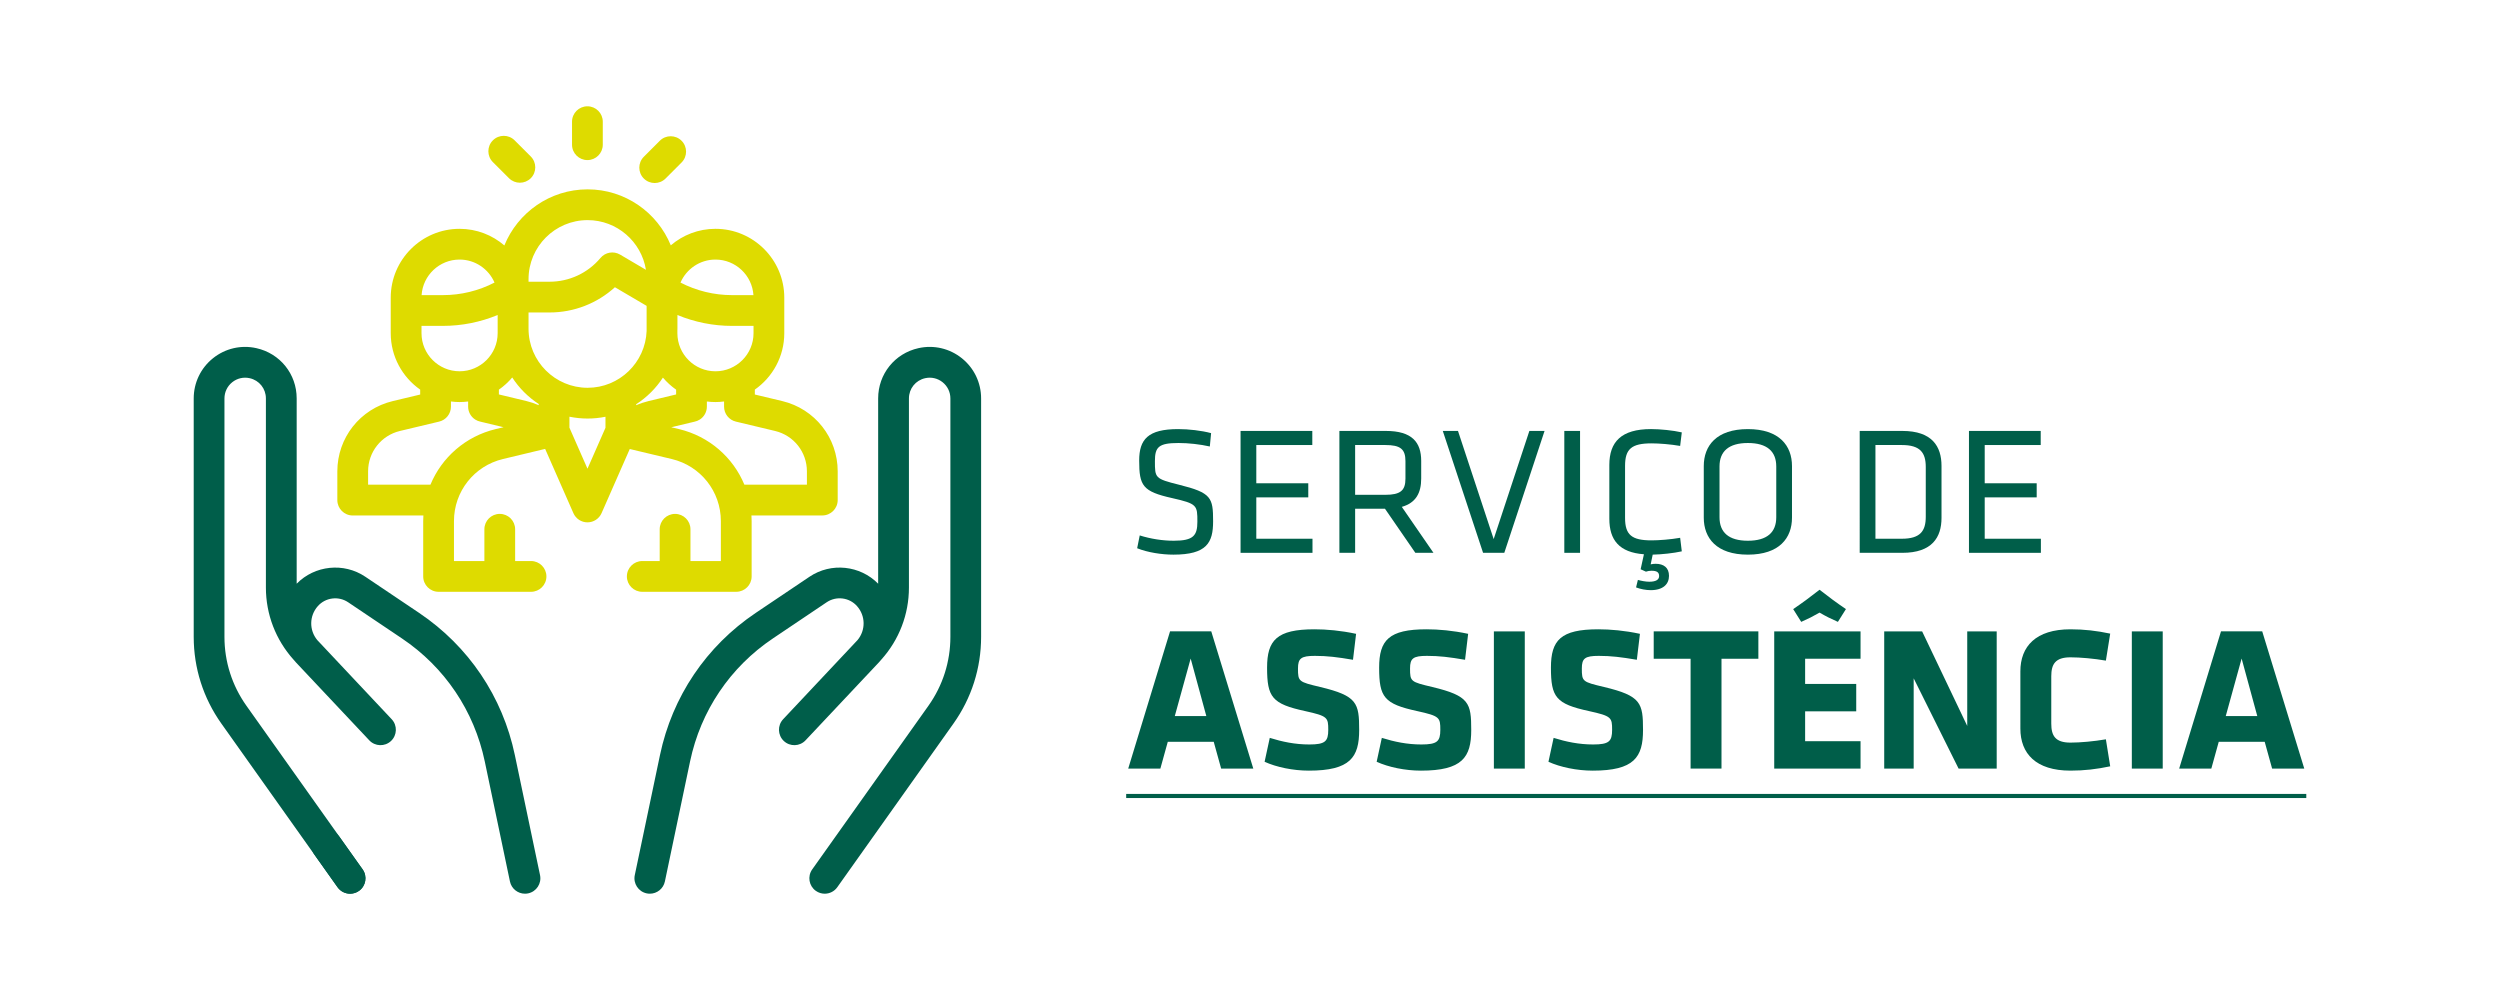
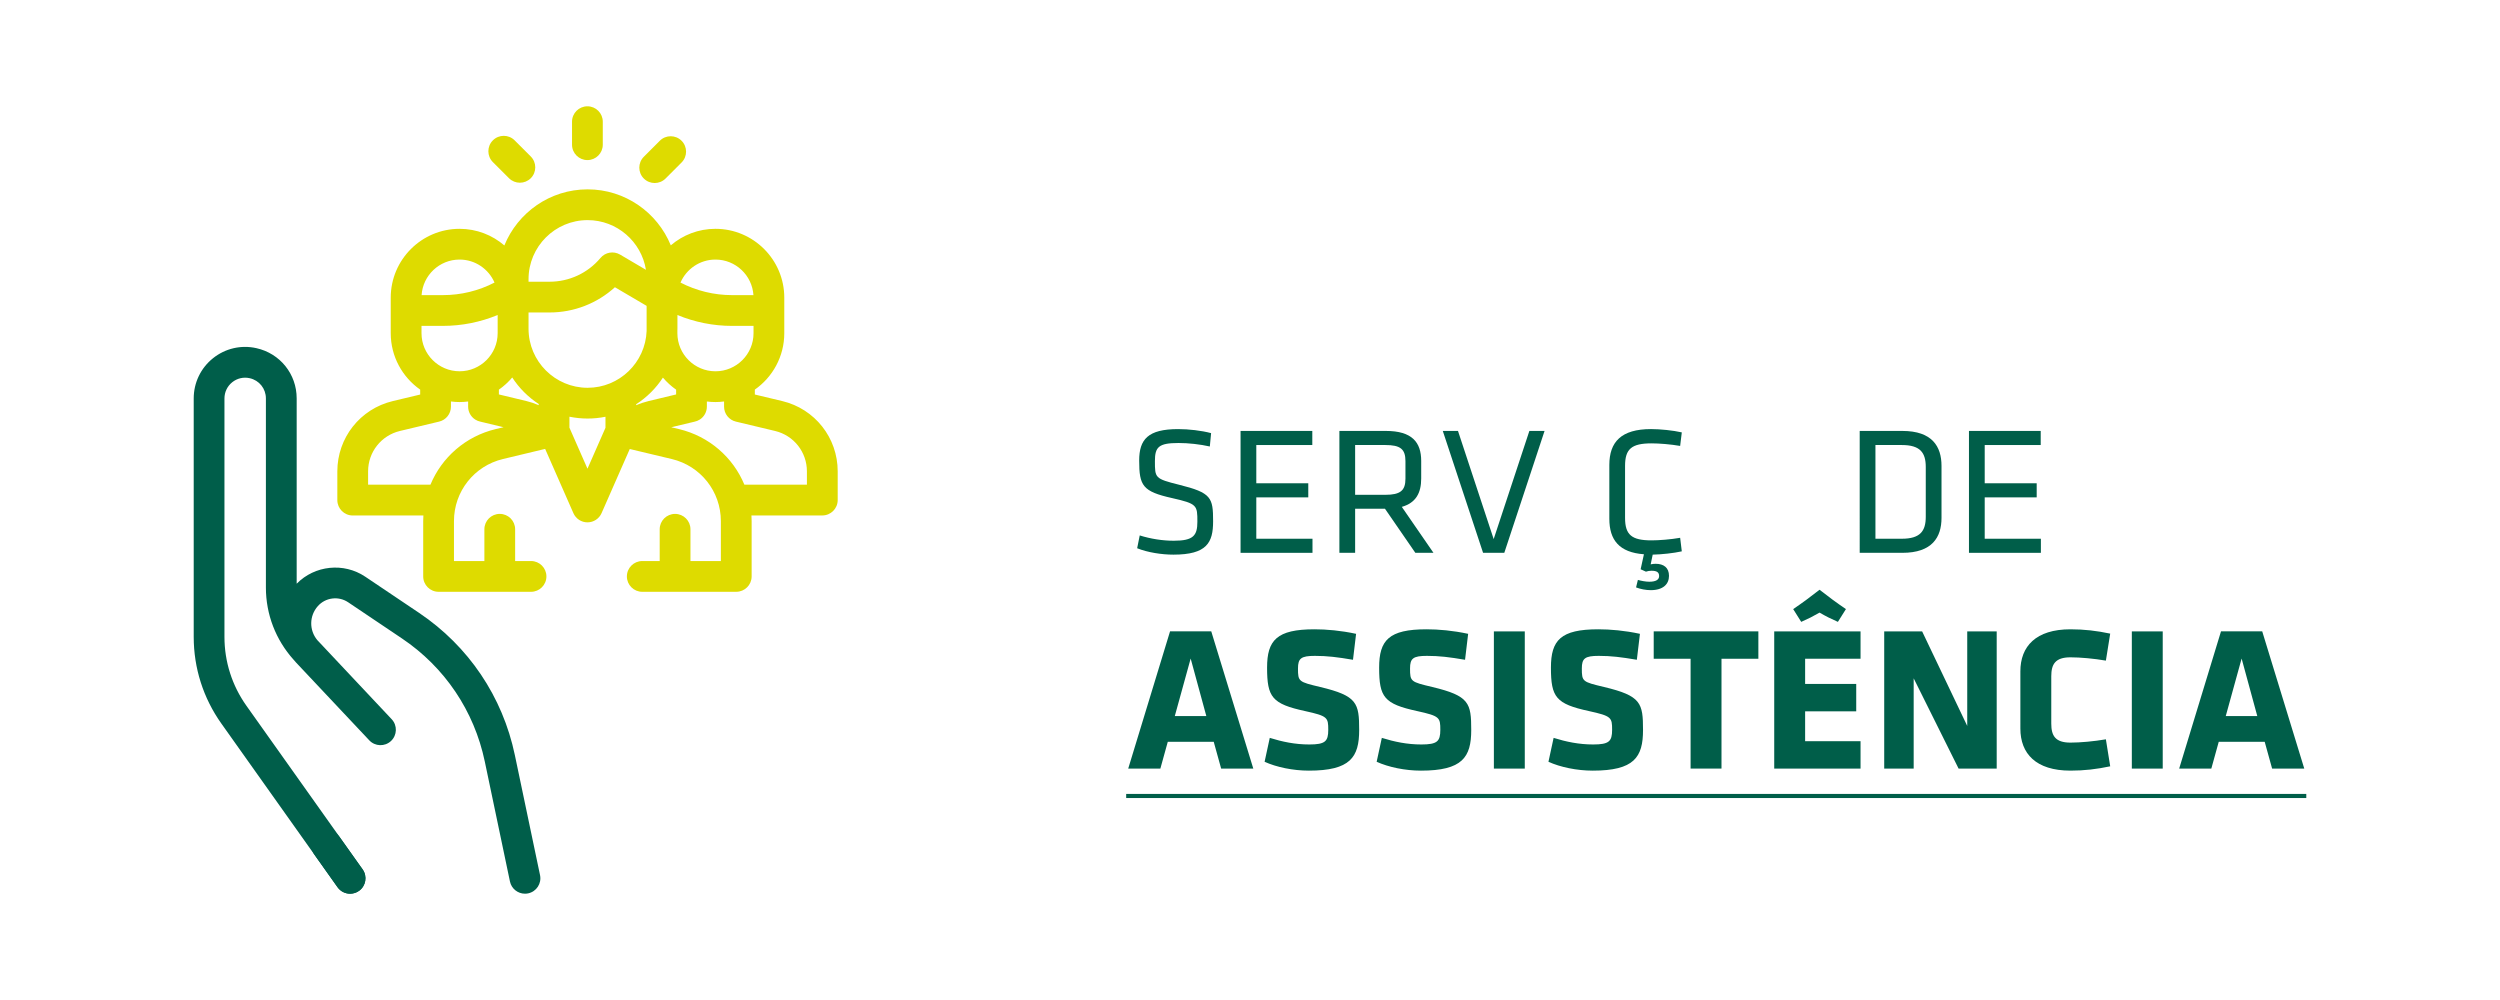
<svg xmlns="http://www.w3.org/2000/svg" version="1.1" id="Layer_1" x="0px" y="0px" width="283.465px" height="113.387px" viewBox="0 0 283.465 113.387" enable-background="new 0 0 283.465 113.387" xml:space="preserve">
  <g>
    <g>
      <g>
        <path fill="#005E4A" d="M24.149,40.62c1.388-1.114,3.181-1.532,4.917-1.145c2.693,0.597,4.573,2.939,4.573,5.698v21.012     c2.044-2.085,5.332-2.438,7.778-0.795l6.1,4.101c5.615,3.776,9.472,9.501,10.86,16.124l2.857,13.617     c0.197,0.94-0.406,1.867-1.348,2.064c-0.121,0.025-0.243,0.037-0.36,0.037c-0.809,0-1.534-0.564-1.705-1.387L54.965,86.33     c-1.203-5.725-4.539-10.68-9.394-13.943l-6.1-4.101c-1.087-0.73-2.563-0.544-3.432,0.438c-0.982,1.107-0.996,2.73-0.063,3.854     c0.011,0.01,0.023,0.023,0.033,0.035c0,0,8.372,8.907,8.404,8.938c0.659,0.705,0.624,1.807-0.079,2.469     c-0.701,0.657-1.804,0.625-2.464-0.078c-0.023-0.026-7.148-7.602-8.308-8.828c-0.092-0.102-0.183-0.203-0.27-0.309     c-2.026-2.25-3.143-5.145-3.143-8.18V45.174c0-1.11-0.756-2.054-1.84-2.293c-0.7-0.156-1.421,0.011-1.98,0.46     c-0.558,0.449-0.879,1.118-0.879,1.833V72.21c0,2.815,0.861,5.517,2.491,7.813L41.117,98.58c0.557,0.785,0.373,1.873-0.411,2.431     c-0.309,0.218-0.659,0.323-1.009,0.323c-0.544,0-1.083-0.257-1.423-0.734L25.099,82.041c-2.05-2.888-3.135-6.287-3.135-9.83     V45.174C21.965,43.394,22.76,41.736,24.149,40.62z" />
      </g>
    </g>
    <g>
      <g>
        <path fill="#005E4A" d="M41.117,98.58l-2.625-3.696c-0.557-0.786-1.645-0.972-2.431-0.413c-0.785,0.555-0.97,1.645-0.412,2.43     l2.625,3.699c0.341,0.478,0.878,0.734,1.423,0.734c0.349,0,0.701-0.105,1.008-0.323C41.49,100.453,41.673,99.365,41.117,98.58z" />
      </g>
    </g>
    <g>
      <g>
-         <path fill="#005E4A" d="M109.061,40.62c-1.388-1.114-3.182-1.532-4.918-1.145c-2.692,0.597-4.572,2.94-4.572,5.698v21.012     c-2.045-2.085-5.333-2.438-7.778-0.795l-6.099,4.102c-5.616,3.775-9.472,9.5-10.861,16.123l-2.858,13.617     c-0.197,0.94,0.407,1.867,1.349,2.064c0.122,0.025,0.242,0.037,0.36,0.037c0.808,0,1.533-0.564,1.705-1.387l2.857-13.617     c1.201-5.725,4.537-10.68,9.394-13.941l6.1-4.103c1.087-0.73,2.562-0.544,3.432,0.438c0.982,1.107,0.995,2.73,0.061,3.854     c-0.011,0.01-0.022,0.023-0.034,0.035c0,0-8.371,8.907-8.401,8.938c-0.66,0.705-0.625,1.807,0.077,2.469     c0.703,0.66,1.807,0.625,2.465-0.078c0.023-0.024,7.15-7.602,8.307-8.828c0.095-0.102,0.184-0.203,0.271-0.309     c2.027-2.25,3.143-5.143,3.143-8.18V45.174c0-1.11,0.757-2.054,1.841-2.293c0.699-0.156,1.421,0.011,1.979,0.461     c0.559,0.448,0.88,1.117,0.88,1.832v27.037c0,2.814-0.861,5.516-2.49,7.813L92.092,98.58c-0.557,0.785-0.373,1.875,0.412,2.431     c0.308,0.218,0.66,0.323,1.008,0.323c0.546,0,1.085-0.257,1.423-0.734l13.174-18.559c2.051-2.888,3.135-6.287,3.135-9.83V45.174     C111.245,43.394,110.449,41.736,109.061,40.62z" />
-       </g>
+         </g>
    </g>
    <g>
      <g>
        <path fill="#DEDB00" d="M88.691,45.474l-3.103-0.742v-0.557c2.016-1.412,3.339-3.751,3.339-6.394V33.75     c0-4.305-3.502-7.805-7.806-7.805c-1.93,0-3.699,0.705-5.062,1.873c-1.518-3.72-5.174-6.348-9.433-6.348     c-4.265,0-7.924,2.635-9.438,6.361c-1.365-1.175-3.141-1.886-5.08-1.886c-4.302,0-7.804,3.5-7.804,7.805v0.266v3.765     c0,2.644,1.322,4.983,3.339,6.396v0.557l-3.103,0.741c-3.704,0.885-6.291,4.163-6.291,7.971v3.257     c0,0.962,0.781,1.744,1.744,1.744h8.013c-0.013,0.213-0.021,0.425-0.021,0.639v6.27c0,0.963,0.781,1.744,1.744,1.744h10.482     c0.962,0,1.744-0.781,1.744-1.744s-0.782-1.744-1.744-1.744h-1.802v-3.604c0-0.962-0.781-1.742-1.744-1.742     c-0.962,0-1.743,0.78-1.743,1.742v3.604h-3.449v-4.525c0-3.362,2.284-6.258,5.554-7.042l4.785-1.147l3.203,7.285     c0.278,0.634,0.904,1.043,1.595,1.043l0,0c0.692,0,1.318-0.409,1.598-1.043l3.198-7.273l4.77,1.138     c3.273,0.782,5.56,3.679,5.56,7.045v4.52h-3.448v-3.604c0-0.962-0.781-1.742-1.744-1.742c-0.962,0-1.744,0.78-1.744,1.742v3.604     h-1.976c-0.962,0-1.744,0.781-1.744,1.746c0,0.961,0.782,1.742,1.744,1.742H83.48c0.962,0,1.745-0.781,1.745-1.742V59.09     c0-0.217-0.009-0.43-0.022-0.645h8.036c0.963,0,1.744-0.78,1.744-1.744v-3.257C94.983,49.636,92.396,46.359,88.691,45.474z      M81.122,29.431c2.286,0,4.16,1.784,4.308,4.032h-2.423c-2.039,0-4.045-0.491-5.848-1.423     C77.823,30.508,79.35,29.431,81.122,29.431z M76.805,37.528c0.003-0.086,0.007-0.17,0.007-0.255v-1.554     c1.957,0.81,4.062,1.233,6.195,1.233h2.433v0.831c0,2.38-1.936,4.316-4.317,4.316c-2.379,0-4.317-1.936-4.317-4.318V37.528z      M59.929,31.655L59.929,31.655c0-3.693,3.004-6.697,6.698-6.697c3.331,0,6.101,2.445,6.614,5.634l-2.936-1.727     c-0.734-0.43-1.673-0.269-2.22,0.385c-1.435,1.712-3.54,2.693-5.772,2.693h-2.384V31.655z M52.108,29.431     c1.774,0,3.301,1.076,3.963,2.608c-1.802,0.933-3.808,1.423-5.845,1.423h-2.423C47.949,31.216,49.825,29.431,52.108,29.431z      M47.792,36.95h2.435c2.135,0,4.242-0.423,6.2-1.234v2.064c0,2.381-1.936,4.317-4.317,4.317c-2.379,0-4.317-1.935-4.317-4.317     V36.95L47.792,36.95z M56.215,48.65c-3.432,0.821-6.127,3.213-7.41,6.308h-7.068v-1.513c0-2.188,1.486-4.071,3.613-4.58     l4.442-1.061c0.784-0.187,1.339-0.889,1.339-1.695v-0.587c0.321,0.04,0.647,0.065,0.978,0.065c0.33,0,0.653-0.023,0.971-0.063     v0.498c-0.001,0.027-0.001,0.051-0.001,0.077c0,0.573,0.28,1.132,0.797,1.468c0.194,0.125,0.404,0.208,0.62,0.249l2.601,0.624     L56.215,48.65z M61.079,45.941c-0.449-0.195-0.915-0.354-1.397-0.469l-3.115-0.748v-0.543c0.563-0.393,1.072-0.856,1.512-1.381     c0.778,1.2,1.802,2.228,3,3.006V45.941z M68.652,48.504l-2.04,4.641l-2.046-4.652v-1.244c0.666,0.136,1.354,0.208,2.061,0.208     c0.693,0,1.371-0.07,2.025-0.203V48.504z M66.627,43.97c-3.694,0-6.698-3.005-6.698-6.697V35.43h2.384     c2.765,0,5.393-1.028,7.409-2.862l3.595,2.113v2.847C73.184,41.103,70.233,43.97,66.627,43.97z M72.139,45.948V45.83     c1.208-0.781,2.242-1.809,3.025-3.014c0.439,0.517,0.942,0.976,1.499,1.366v0.543l-3.114,0.748     C73.063,45.589,72.591,45.747,72.139,45.948z M91.493,54.957h-7.09c-1.285-3.094-3.983-5.484-7.416-6.305l-0.875-0.208     l2.614-0.625c0.218-0.042,0.432-0.126,0.629-0.252c0.516-0.335,0.795-0.895,0.795-1.468c0-0.013,0-0.026,0-0.039v-0.536     c0.32,0.04,0.643,0.063,0.971,0.063c0.332,0,0.657-0.025,0.979-0.065v0.587c0,0.807,0.553,1.508,1.339,1.695l4.441,1.061     c2.128,0.509,3.613,2.392,3.613,4.58V54.957L91.493,54.957z" />
      </g>
    </g>
    <g>
      <g>
        <path fill="#DEDB00" d="M66.604,12.053c-0.962,0-1.744,0.781-1.744,1.745v2.609c0,0.963,0.782,1.744,1.744,1.744     c0.963,0,1.743-0.781,1.743-1.744v-2.609C68.347,12.834,67.567,12.053,66.604,12.053z" />
      </g>
    </g>
    <g>
      <g>
        <path fill="#DEDB00" d="M60.18,17.741l-1.829-1.828c-0.681-0.682-1.786-0.681-2.466,0.002c-0.682,0.679-0.68,1.784,0,2.466     l1.83,1.828c0.341,0.338,0.787,0.509,1.233,0.509c0.447,0,0.892-0.171,1.234-0.51C60.862,19.527,60.862,18.422,60.18,17.741z" />
      </g>
    </g>
    <g>
      <g>
        <path fill="#DEDB00" d="M77.279,15.959c-0.681-0.682-1.786-0.682-2.464,0l-1.816,1.817c-0.681,0.681-0.68,1.786,0.001,2.466     c0.341,0.339,0.786,0.51,1.232,0.51c0.448,0,0.894-0.171,1.235-0.512l1.814-1.816C77.962,17.744,77.961,16.638,77.279,15.959z" />
      </g>
    </g>
    <g>
      <g>
        <path fill="#005E49" d="M142.106,87.146h-3.645l-0.841-3.037h-5.209l-0.841,3.037h-3.645l4.743-15.559h4.672L142.106,87.146z      M133.206,81.189h3.574l-1.775-6.519L133.206,81.189z" />
        <path fill="#005E49" d="M148.411,87.38c-1.799,0-3.691-0.397-5.023-1.005l0.585-2.71c1.425,0.444,2.873,0.748,4.485,0.748     c1.799,0,2.148-0.351,2.148-1.659c0-1.401-0.069-1.564-2.616-2.125c-3.761-0.818-4.321-1.565-4.321-4.93     c0-3.107,1.098-4.345,5.373-4.345c1.354,0,2.99,0.14,4.719,0.514l-0.351,2.943c-1.775-0.304-2.92-0.444-4.322-0.444     c-1.564,0-1.915,0.281-1.915,1.426c0,1.495,0.07,1.519,2.522,2.103c4.205,1.004,4.416,1.822,4.416,4.882     C154.111,85.861,153.106,87.38,148.411,87.38z" />
        <path fill="#005E49" d="M161.117,87.38c-1.799,0-3.691-0.397-5.023-1.005l0.585-2.71c1.425,0.444,2.873,0.748,4.485,0.748     c1.799,0,2.148-0.351,2.148-1.659c0-1.401-0.069-1.564-2.616-2.125c-3.761-0.818-4.321-1.565-4.321-4.93     c0-3.107,1.098-4.345,5.373-4.345c1.354,0,2.99,0.14,4.719,0.514l-0.351,2.943c-1.775-0.304-2.92-0.444-4.322-0.444     c-1.564,0-1.915,0.281-1.915,1.426c0,1.495,0.07,1.519,2.522,2.103c4.205,1.004,4.416,1.822,4.416,4.882     C166.817,85.861,165.813,87.38,161.117,87.38z" />
        <path fill="#005E49" d="M169.385,87.146V71.588h3.504v15.559H169.385z" />
        <path fill="#005E49" d="M180.596,87.38c-1.799,0-3.691-0.397-5.023-1.005l0.585-2.71c1.425,0.444,2.873,0.748,4.485,0.748     c1.799,0,2.148-0.351,2.148-1.659c0-1.401-0.069-1.564-2.616-2.125c-3.761-0.818-4.321-1.565-4.321-4.93     c0-3.107,1.098-4.345,5.373-4.345c1.354,0,2.99,0.14,4.719,0.514l-0.351,2.943c-1.775-0.304-2.92-0.444-4.322-0.444     c-1.564,0-1.915,0.281-1.915,1.426c0,1.495,0.07,1.519,2.522,2.103c4.205,1.004,4.416,1.822,4.416,4.882     C186.296,85.861,185.291,87.38,180.596,87.38z" />
        <path fill="#005E49" d="M195.193,74.694v12.452h-3.504V74.694h-4.182v-3.106h11.867v3.106H195.193z" />
        <path fill="#005E49" d="M201.172,87.146V71.588h9.788v3.106h-6.284v2.851h5.794v3.106h-5.794v3.388h6.284v3.107H201.172z      M208.391,70.512c-0.841-0.373-1.309-0.607-2.079-1.051c-0.771,0.443-1.238,0.678-2.079,1.051l-0.911-1.448     c1.098-0.747,1.915-1.354,2.99-2.195c1.074,0.841,1.892,1.448,2.99,2.195L208.391,70.512z" />
        <path fill="#005E49" d="M216.984,76.914v10.232h-3.341V71.588h4.299l5.115,10.723V71.588h3.341v15.559h-4.321L216.984,76.914z" />
        <path fill="#005E49" d="M232.586,82.053c0,1.354,0.444,2.149,2.173,2.149c1.121,0,2.663-0.141,4.019-0.374l0.49,3.061     c-1.542,0.327-2.943,0.49-4.509,0.49c-3.925,0-5.677-1.939-5.677-4.766V76.12c0-2.827,1.752-4.766,5.677-4.766     c1.565,0,2.967,0.163,4.509,0.49l-0.49,3.061c-1.355-0.234-2.897-0.374-4.019-0.374c-1.729,0-2.173,0.794-2.173,2.149V82.053z" />
        <path fill="#005E49" d="M241.719,87.146V71.588h3.504v15.559H241.719z" />
        <path fill="#005E49" d="M261.271,87.146h-3.645l-0.841-3.037h-5.21l-0.841,3.037h-3.645l4.742-15.559h4.673L261.271,87.146z      M252.37,81.189h3.574l-1.775-6.519L252.37,81.189z" />
        <path fill="#005E49" d="M127.693,90.486v-0.467h133.808v0.467H127.693z" />
      </g>
    </g>
    <g>
      <g>
        <path fill="#005E49" d="M133.047,62.889c-1.328,0-2.926-0.249-4.109-0.726l0.291-1.453c1.266,0.395,2.594,0.602,3.86,0.602     c2.22,0,2.677-0.581,2.677-2.158c0-1.867-0.021-2.033-2.864-2.677c-3.341-0.747-3.735-1.39-3.735-4.254     c0-2.407,0.996-3.569,4.42-3.569c1.204,0,2.635,0.166,3.735,0.457l-0.145,1.515c-1.1-0.249-2.407-0.395-3.549-0.395     c-2.262,0-2.677,0.457-2.677,2.055c0,1.909,0,1.992,2.739,2.677c3.673,0.913,3.859,1.453,3.859,4.15     C137.55,61.52,136.845,62.889,133.047,62.889z" />
        <path fill="#005E49" d="M140.662,48.862h8.135v1.598h-6.35v4.337h5.894v1.598h-5.894v4.69h6.371v1.598h-8.156V48.862z" />
        <path fill="#005E49" d="M157.035,57.681h-3.382v5.001h-1.785V48.862h5.271c2.968,0,4.005,1.287,4.005,3.403v1.992     c0,1.639-0.602,2.76-2.199,3.216l3.59,5.209h-2.055L157.035,57.681z M157.077,50.46h-3.424v5.645h3.424     c1.702,0,2.282-0.478,2.282-1.826v-1.992C159.359,50.916,158.779,50.46,157.077,50.46z" />
        <path fill="#005E49" d="M163.592,48.862h1.723l4.047,12.264l4.047-12.264h1.723l-4.566,13.821h-2.406L163.592,48.862z" />
-         <path fill="#005E49" d="M179.156,62.682h-1.785V48.862h1.785V62.682z" />
        <path fill="#005E49" d="M187.166,66.916c-0.539,0-1.183-0.125-1.66-0.312l0.207-0.851c0.354,0.104,0.893,0.207,1.287,0.207     c0.789,0,1.121-0.249,1.121-0.643c0-0.437-0.271-0.603-0.872-0.603c-0.249,0-0.415,0.042-0.622,0.104l-0.603-0.271l0.374-1.701     c-2.802-0.208-3.922-1.619-3.922-4.026v-6.101c0-2.615,1.349-4.067,4.73-4.067c1.038,0,2.49,0.146,3.486,0.374l-0.187,1.536     c-1.058-0.187-2.407-0.291-3.237-0.291c-2.262,0-3.009,0.623-3.009,2.552v5.894c0,1.93,0.747,2.553,3.009,2.553     c0.83,0,2.18-0.104,3.237-0.291l0.187,1.536c-0.934,0.207-2.282,0.353-3.299,0.373l-0.229,1.101     c0.187-0.042,0.395-0.063,0.561-0.063c0.913,0,1.515,0.436,1.515,1.369C189.241,66.231,188.577,66.916,187.166,66.916z" />
-         <path fill="#005E49" d="M203.187,58.698c0,2.304-1.432,4.191-5.001,4.191s-5.002-1.888-5.002-4.191v-5.852     c0-2.303,1.433-4.192,5.002-4.192s5.001,1.889,5.001,4.192V58.698z M194.969,58.656c0,1.702,1.037,2.656,3.217,2.656     c2.179,0,3.217-0.954,3.217-2.656v-5.769c0-1.702-1.038-2.656-3.217-2.656c-2.18,0-3.217,0.955-3.217,2.656V58.656z" />
        <path fill="#005E49" d="M215.699,48.862c3.383,0,4.441,1.764,4.441,3.963v5.894c0,2.2-1.059,3.964-4.441,3.964h-4.835V48.862     H215.699z M212.649,61.085h2.988c2.096,0,2.718-0.872,2.718-2.49V52.95c0-1.619-0.622-2.49-2.718-2.49h-2.988V61.085z" />
        <path fill="#005E49" d="M223.253,48.862h8.135v1.598h-6.35v4.337h5.894v1.598h-5.894v4.69h6.37v1.598h-8.155V48.862z" />
      </g>
    </g>
  </g>
</svg>